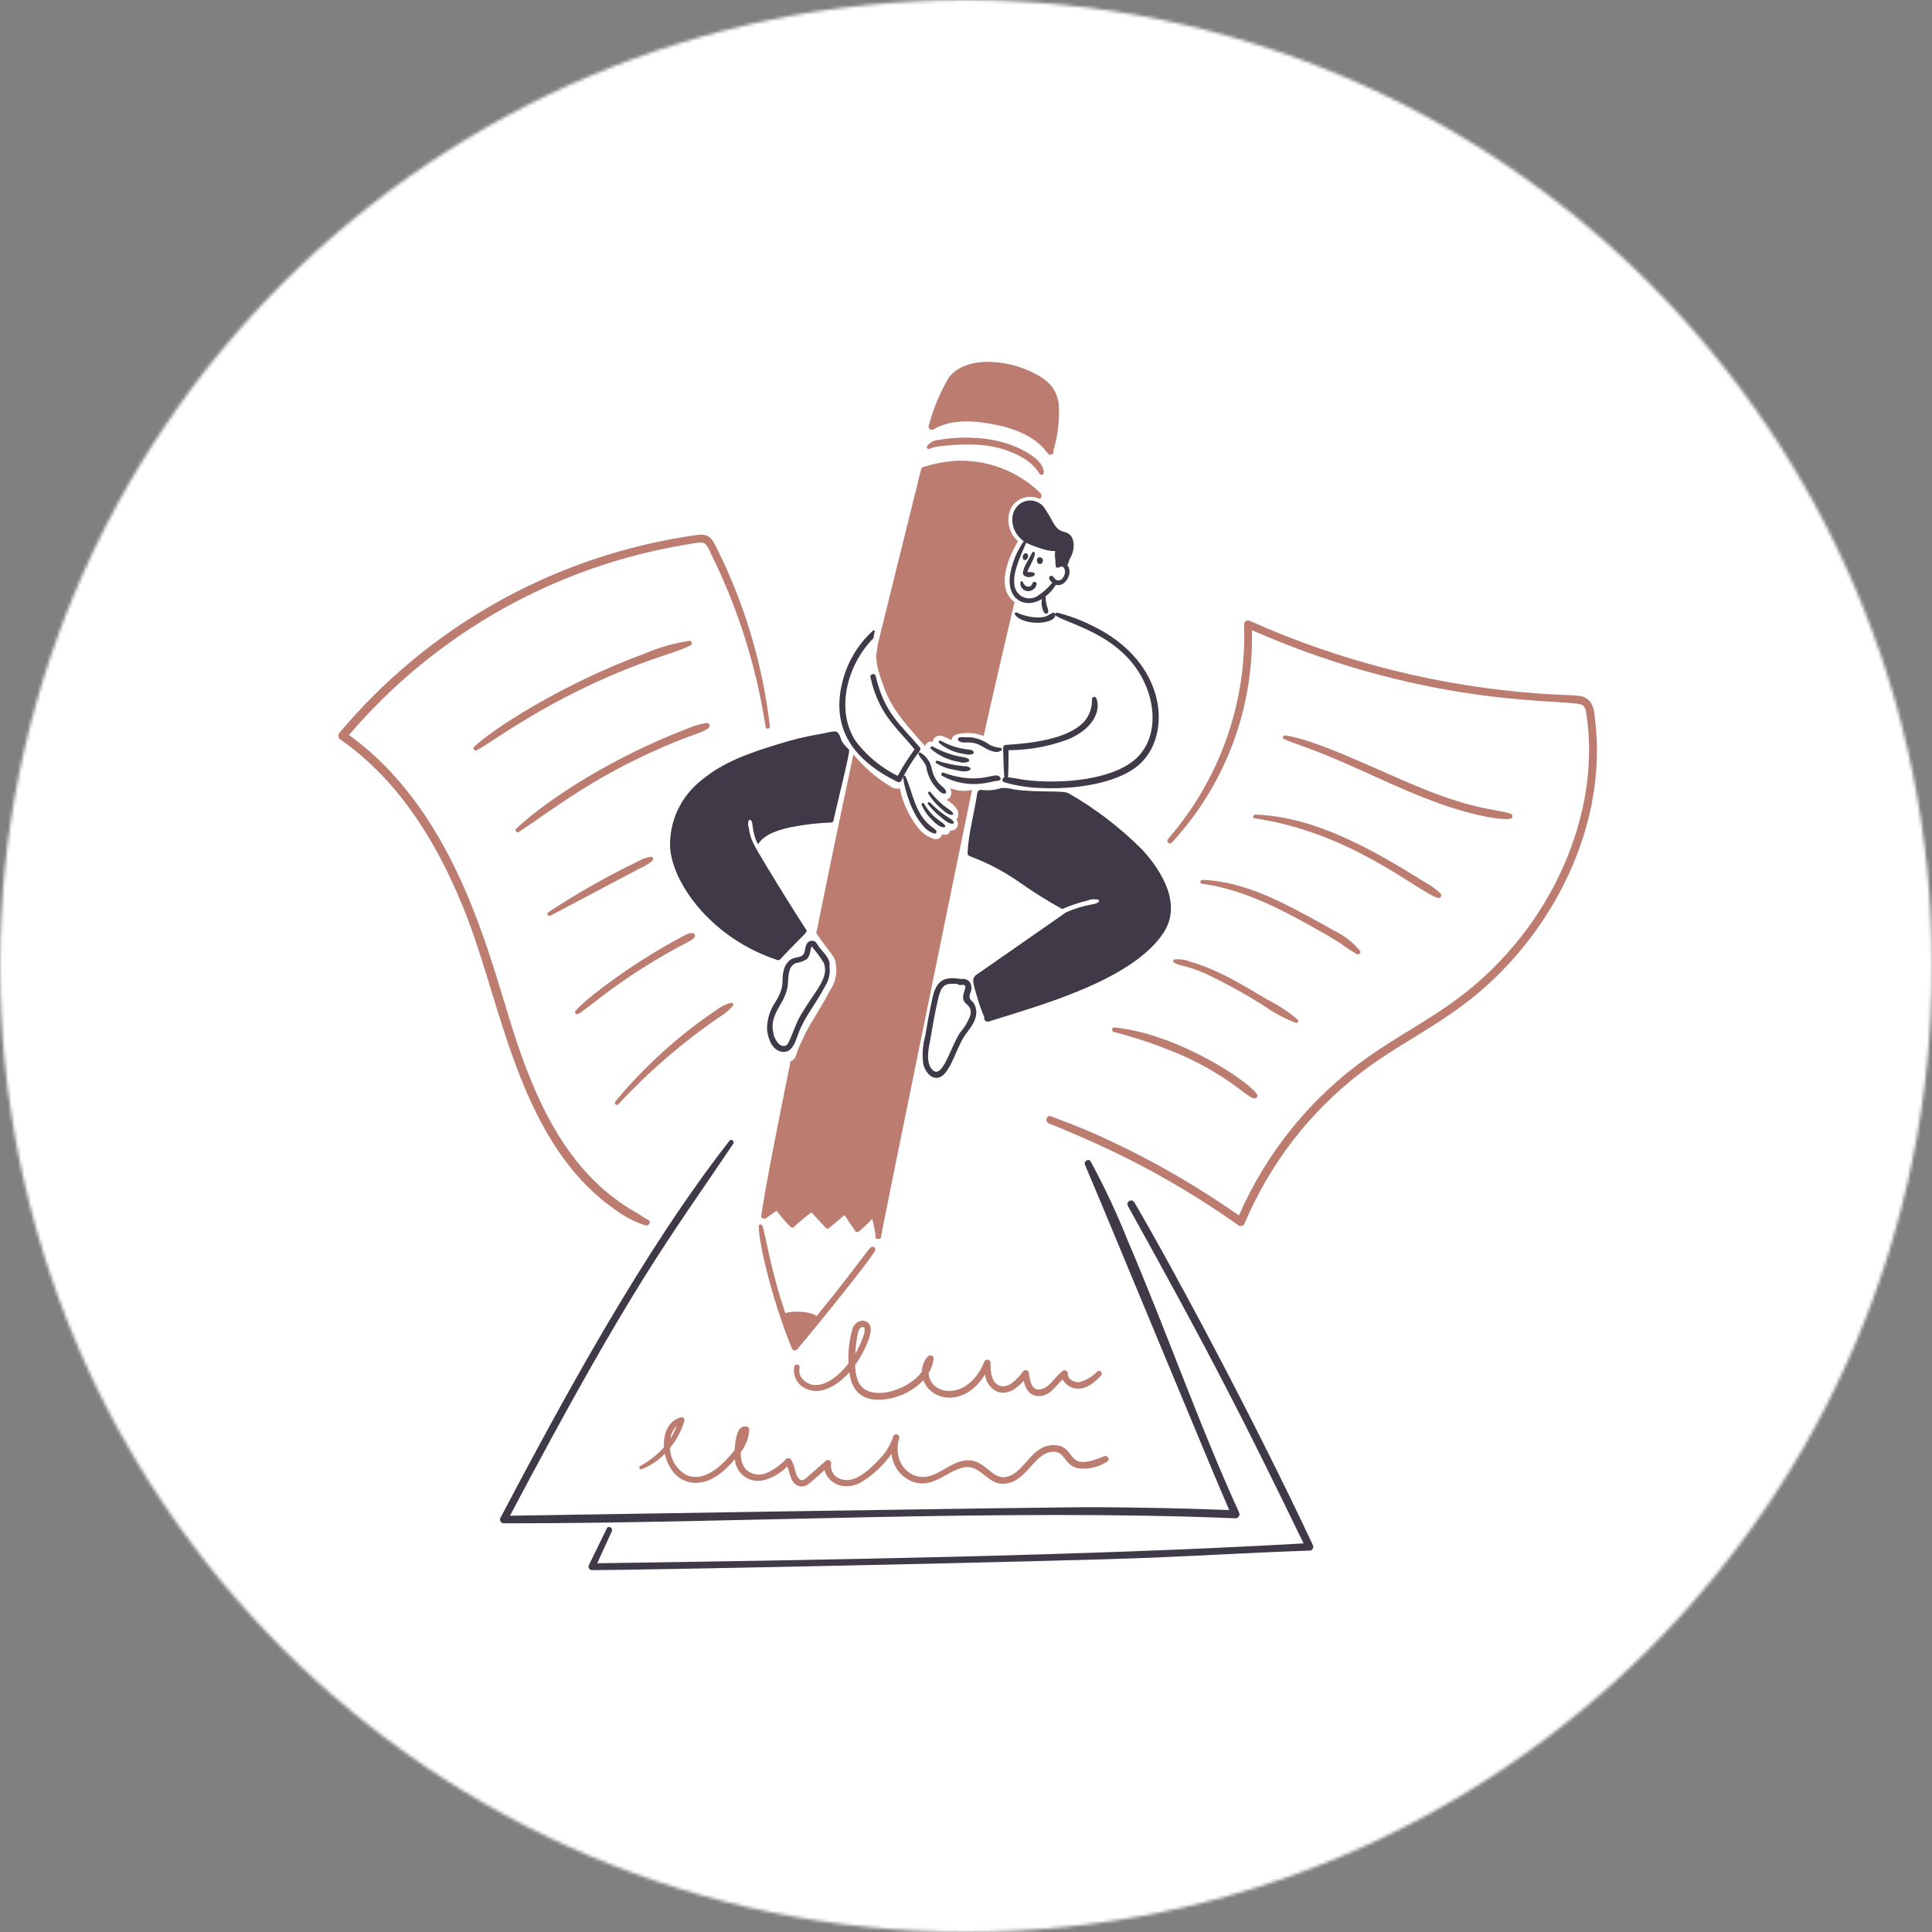
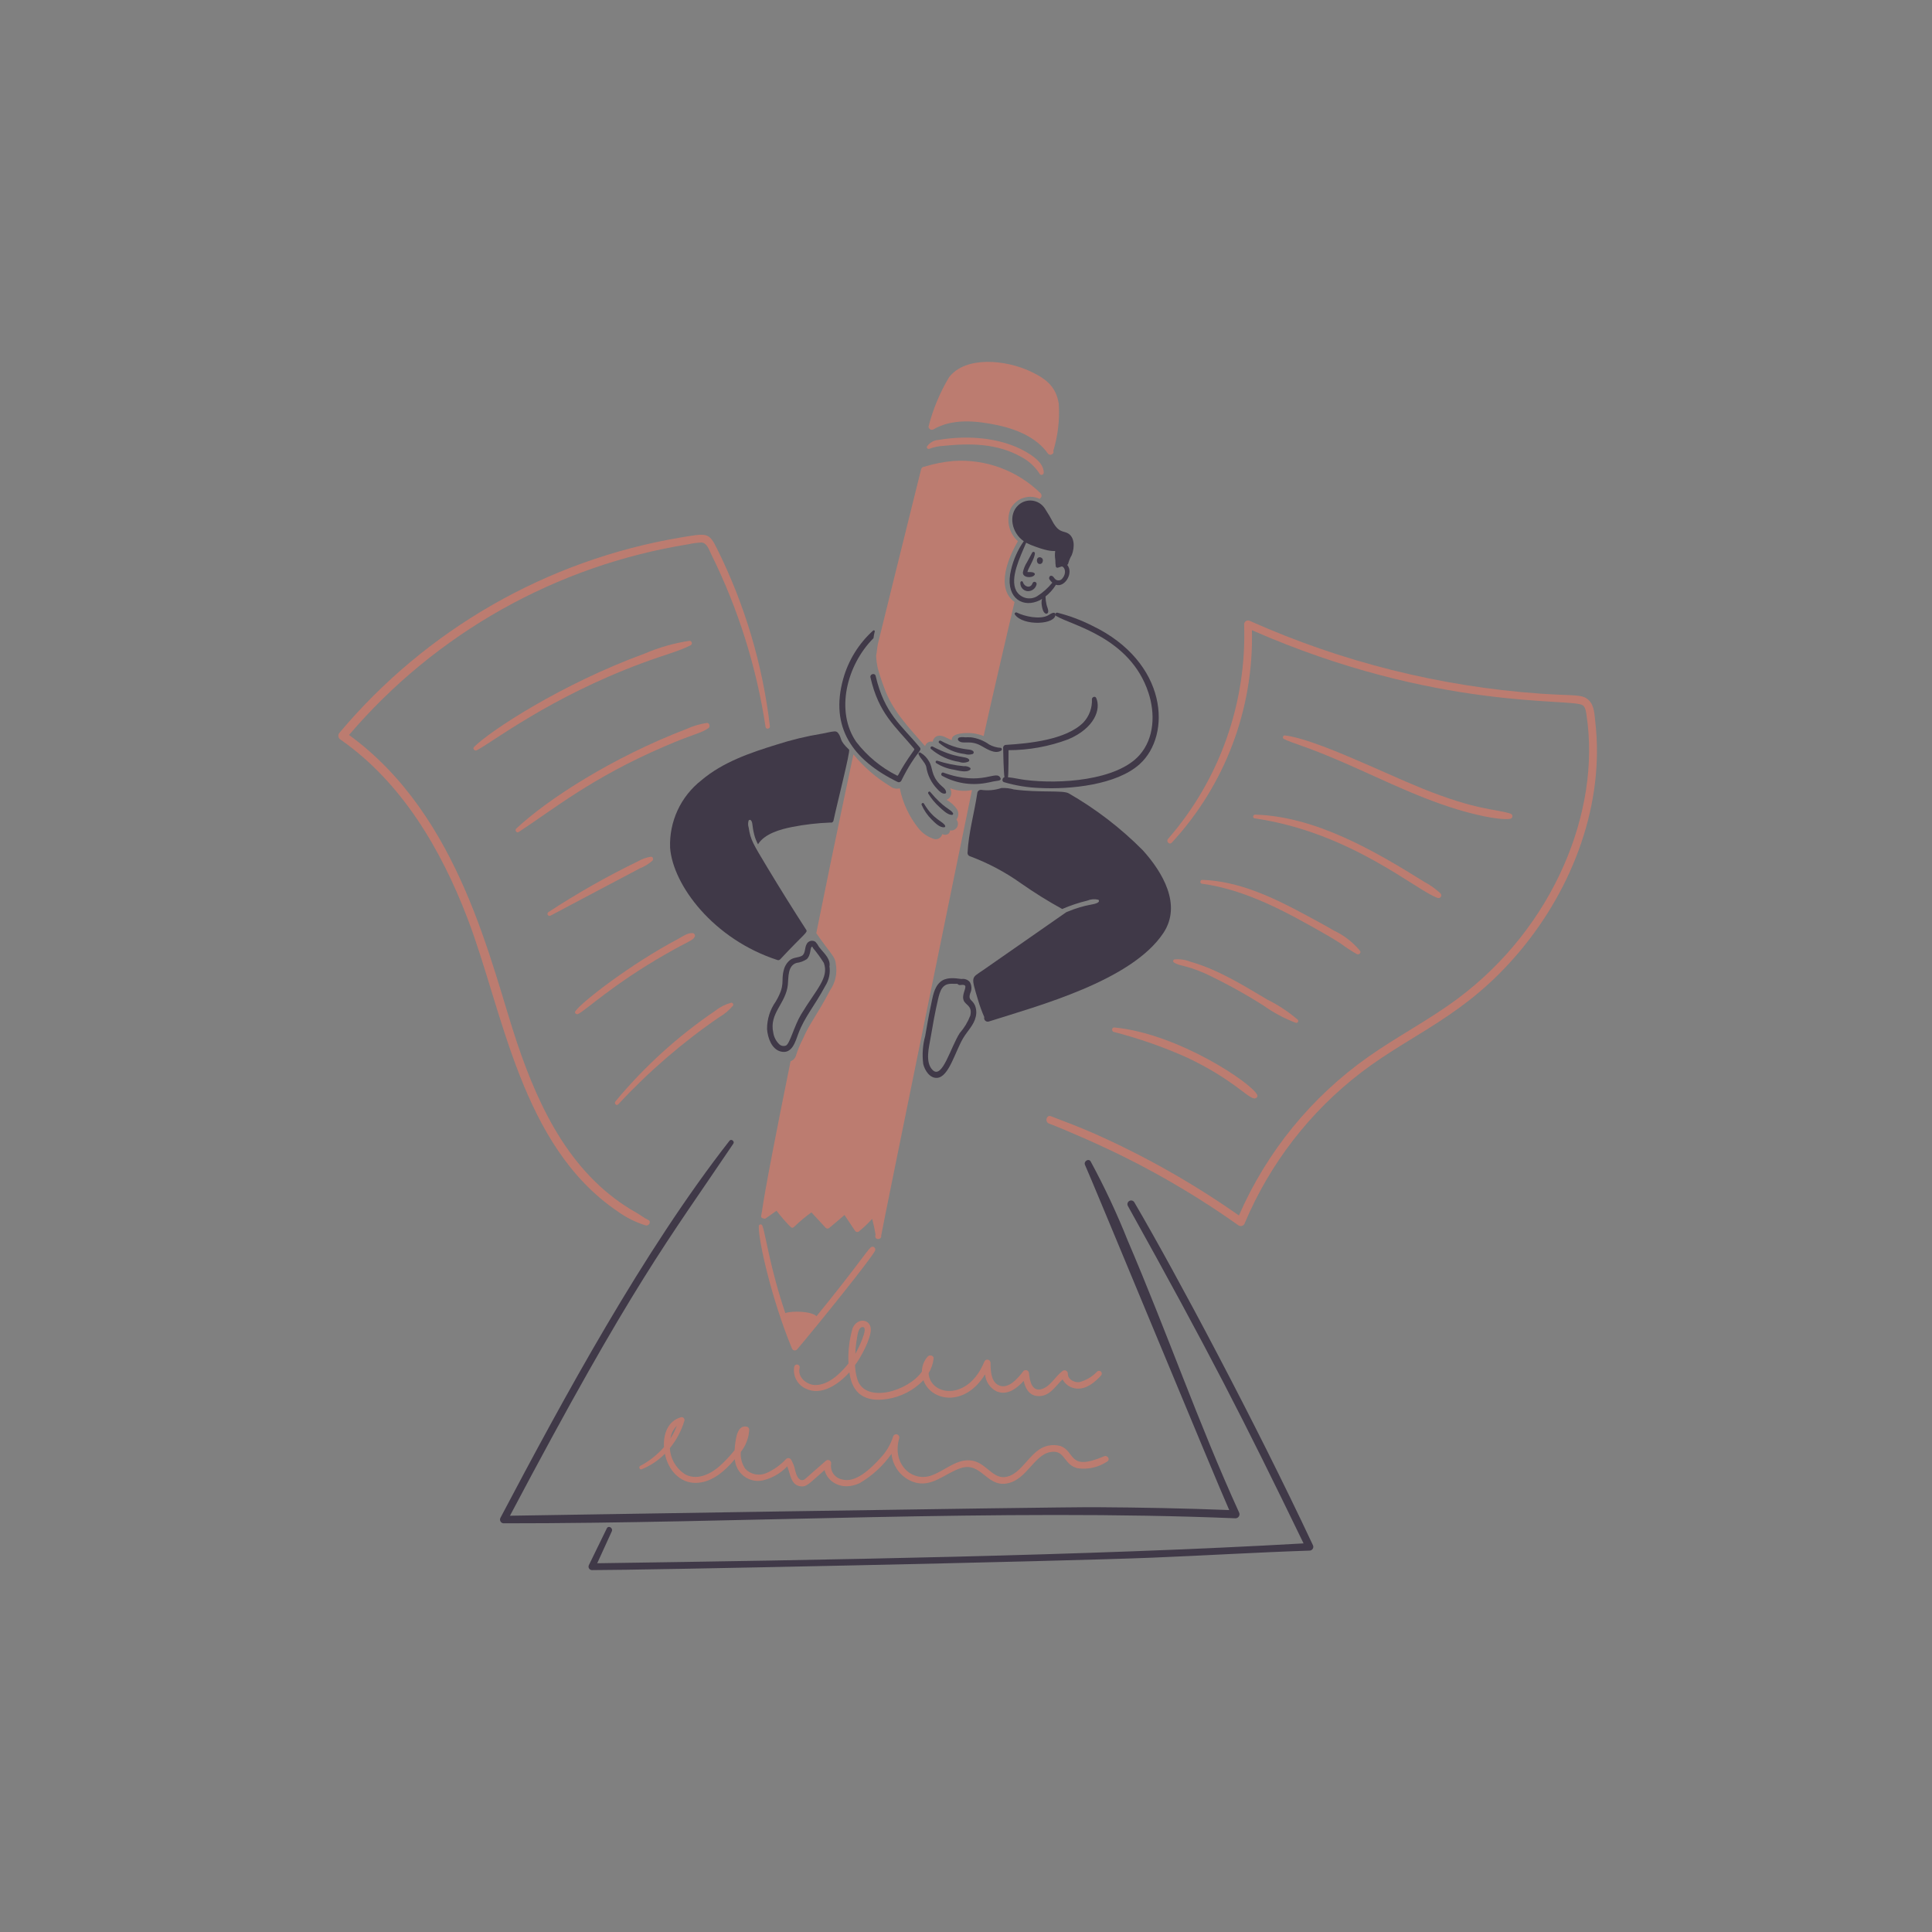
<svg xmlns="http://www.w3.org/2000/svg" width="595" height="595" viewBox="0 0 595 595" fill="none">
  <rect x="0" y="0" width="595" height="595" fill="#808080" stroke="none" />
  <mask id="mask0_288_337" style="mask-type:alpha" maskUnits="userSpaceOnUse" x="0" y="0" width="595" height="595">
    <circle cx="297.5" cy="297.5" r="297.5" fill="#D9D9D9" />
  </mask>
  <g mask="url(#mask0_288_337)">
-     <rect x="-49" y="-49" width="666" height="666" fill="white" />
-   </g>
+     </g>
  <path d="M268.137 384.175C266.805 385.426 263.29 390.862 251.458 405.357C249.896 403.79 243.965 403.655 241.852 404.383C237.08 390.273 235.756 379.903 234.779 377.467C234.74 377.34 234.657 377.231 234.545 377.16C234.433 377.089 234.299 377.061 234.168 377.08C234.037 377.099 233.917 377.165 233.83 377.265C233.743 377.366 233.695 377.494 233.694 377.627C233.504 381.788 237.535 399.85 243.863 415.214C243.91 415.372 243.998 415.515 244.116 415.629C244.235 415.743 244.38 415.825 244.54 415.866C244.699 415.907 244.866 415.906 245.025 415.864C245.184 415.821 245.329 415.738 245.446 415.623C251.685 408.271 268.356 387.59 269.494 385.173C269.577 384.992 269.595 384.789 269.545 384.597C269.495 384.405 269.381 384.236 269.222 384.119C269.062 384.002 268.867 383.943 268.67 383.953C268.472 383.963 268.284 384.042 268.137 384.175Z" fill="#BC7C70" />
  <path d="M326.065 124.325C325.237 119.088 322.22 116.699 317.497 114.448C309.831 110.789 297.413 109.525 292.273 116.192C289.445 120.918 287.32 126.031 285.965 131.372C285.97 131.547 286.021 131.718 286.111 131.868C286.202 132.019 286.329 132.143 286.481 132.229C286.634 132.316 286.806 132.362 286.981 132.362C287.156 132.363 287.328 132.318 287.481 132.233C293.319 128.818 300.659 129.575 307.007 130.896C312.84 132.11 319.129 134.605 322.693 139.64C323.35 140.568 324.839 139.755 324.388 138.849C325.822 134.15 326.39 129.228 326.065 124.325Z" fill="#BC7C70" />
  <path d="M286.264 138.214C287.569 137.706 288.946 137.408 290.344 137.33C298.794 136.463 306.936 136.512 314.416 140.661C316.81 141.907 318.83 143.768 320.269 146.054C320.365 146.147 320.487 146.211 320.619 146.236C320.75 146.262 320.887 146.249 321.011 146.199C321.135 146.148 321.242 146.063 321.319 145.952C321.396 145.842 321.439 145.712 321.444 145.578C321.434 142.588 318.147 140.406 315.818 139.074C308.037 134.635 297.788 134.017 289.094 135.473C288.389 135.51 287.701 135.706 287.083 136.047C286.464 136.389 285.931 136.867 285.524 137.445C285.201 137.964 285.813 138.418 286.264 138.214Z" fill="#BC7C70" />
  <path d="M312.551 189.239C315.046 192.92 325.374 192.421 325.027 189.127C325.02 189.021 324.975 188.921 324.9 188.845C324.825 188.77 324.725 188.725 324.619 188.718C323.803 188.718 323.22 189.331 322.518 189.648C320.041 190.761 315.66 189.896 313.161 188.65C312.799 188.47 312.294 188.861 312.551 189.239Z" fill="#403948" />
  <path d="M300.207 309.521C299.373 307.775 298.104 308.077 298.779 305.942C299.053 305.399 299.189 304.796 299.173 304.187C299.157 303.578 298.991 302.982 298.689 302.454C298.382 302.087 297.985 301.807 297.538 301.64C297.09 301.473 296.607 301.425 296.135 301.501C293.891 301.206 291.325 300.873 289.558 302.431C287.574 304.18 287.233 307.165 286.702 309.589C286.027 312.715 285.478 315.865 284.94 319.037C284.164 321.852 283.956 324.794 284.328 327.691C284.797 329.617 286.339 332.131 288.622 331.951C292.239 331.664 294.114 323.936 296.645 319.681C297.935 317.507 299.973 315.648 300.509 313.088C300.801 311.898 300.694 310.645 300.207 309.521ZM298.828 312.763C298.068 314.737 296.967 316.562 295.574 318.153C292.743 322.544 290.209 332.468 287.235 329.55C284.805 327.174 286.133 322.374 286.623 319.468C287.235 315.814 288.028 311.427 288.867 307.846C289.505 305.084 290.181 302.949 293.024 302.975C293.657 302.975 294.267 302.998 294.879 302.998C294.982 303.135 295.121 303.241 295.28 303.305C295.439 303.369 295.613 303.388 295.782 303.36C296.19 303.315 296.915 303.178 297.21 303.564C297.723 304.241 296.101 306.358 296.78 308.094C297.361 309.599 299.518 309.699 298.828 312.763Z" fill="#403948" />
  <path d="M255.484 297.442C255.705 295.397 254.081 293.845 252.833 292.368C252.629 292.096 252.424 291.824 252.198 291.575C251.914 291.036 251.566 290.534 251.16 290.08C250.939 289.918 250.686 289.807 250.418 289.756C250.149 289.705 249.873 289.714 249.609 289.784C249.344 289.853 249.099 289.981 248.89 290.157C248.681 290.334 248.514 290.555 248.402 290.804C247.769 291.869 248.108 293.749 246.91 294.385C245.803 294.972 244.489 294.808 243.408 295.585C242.379 296.39 241.658 297.526 241.368 298.802C240.427 302.279 242.021 303.139 238.92 308.432C237.146 310.923 236.205 313.912 236.231 316.972C236.435 319.555 237.608 323.119 240.433 323.837C243.936 324.729 244.954 320.78 245.88 318.287C247.749 313.268 250.835 309.837 254.13 303.696C255.305 301.858 255.771 299.654 255.44 297.497C255.485 297.497 255.484 297.465 255.484 297.442ZM246.737 312.371C244.532 316.023 243.312 321.34 242.059 322.001C241.715 322.135 241.34 322.17 240.976 322.102C240.613 322.034 240.276 321.866 240.003 321.616C239.014 320.665 238.363 319.415 238.149 318.058C236.814 311.976 242.051 309.111 242.637 303.242C242.867 300.976 242.545 297.416 245.289 296.557C246.418 296.42 247.5 296.024 248.453 295.401C249.724 294.229 249.491 292.051 249.921 291.663C250.219 291.395 250.125 291.567 250.397 291.98C251.611 293.425 252.721 294.954 253.72 296.557C255.383 301.142 251.402 304.655 246.737 312.373V312.371Z" fill="#403948" />
  <path d="M237.108 223.699C234.872 204.646 229.359 186.127 220.812 168.962C218.283 163.85 217.775 164.181 209.309 165.586C168.404 172.544 131.291 193.827 104.575 225.648C104.435 225.795 104.33 225.972 104.267 226.166C104.204 226.359 104.184 226.564 104.21 226.766C104.236 226.968 104.307 227.161 104.417 227.332C104.527 227.503 104.674 227.647 104.846 227.754C123.755 240.951 135.854 261.63 143.967 282.81C154.983 311.538 160.4 352.929 190.275 373.119C192.837 374.962 195.674 376.385 198.682 377.334C199.765 377.814 200.741 376.199 199.633 375.698C198.368 375.129 197.262 374.197 196.061 373.522C176.426 362.479 166.367 342.381 159.176 320.965C151.12 296.965 141.864 251.311 107.49 226.351C134.266 194.989 171.281 174.177 211.938 167.625C213.269 167.328 214.622 167.146 215.983 167.081C217.746 167.12 218.356 169.347 219.043 170.707C227.332 187.448 232.976 205.38 235.771 223.858C235.841 224.699 237.197 224.515 237.108 223.699Z" fill="#BC7C70" />
  <path d="M146.838 231.064C151.412 228.722 169.396 214.735 197.646 204.262C205.464 201.362 208.927 200.638 212.722 198.71C212.858 198.628 212.964 198.504 213.023 198.357C213.083 198.209 213.093 198.046 213.052 197.893C213.011 197.739 212.921 197.603 212.796 197.505C212.671 197.407 212.517 197.353 212.359 197.35C207.592 198.065 202.936 199.39 198.505 201.293C173.007 210.622 151.018 225.019 146.022 230.017C145.439 230.542 146.165 231.41 146.838 231.064Z" fill="#BC7C70" />
  <path d="M159.744 256.232C170.203 249.416 182.139 239.561 204.562 229.904C214.44 225.651 215.484 226.029 218.122 224.285C218.777 223.853 218.598 222.581 217.671 222.649C215.493 222.979 213.371 223.612 211.366 224.528C188.599 233.244 168.509 246.229 158.976 255.203C158.44 255.716 159.113 256.643 159.744 256.232Z" fill="#BC7C70" />
  <path d="M169.53 281.997C174.834 279.218 195.816 268.042 197.103 267.408C198.51 266.851 199.81 266.053 200.944 265.05C201.334 264.641 201.081 263.784 200.449 263.85C199.089 264.066 197.779 264.527 196.583 265.21C187.024 269.837 177.776 275.082 168.896 280.911C168.76 280.999 168.664 281.137 168.626 281.294C168.589 281.452 168.614 281.618 168.696 281.758C168.777 281.898 168.91 282.001 169.065 282.045C169.221 282.09 169.387 282.073 169.53 281.997Z" fill="#BC7C70" />
  <path d="M178.046 312.286C180.594 311 188.683 303.231 204.829 293.957C212.377 289.615 213.285 289.728 213.916 288.564C213.977 288.458 214.014 288.34 214.022 288.217C214.031 288.095 214.012 287.972 213.966 287.858C213.92 287.745 213.849 287.643 213.758 287.561C213.667 287.479 213.558 287.42 213.44 287.386C211.839 287.141 210.072 288.519 208.693 289.245C194.68 296.632 179.362 308.368 177.187 311.425C176.794 311.984 177.553 312.538 178.046 312.286Z" fill="#BC7C70" />
  <path d="M190.415 340.087C199.76 330.025 210.185 321.029 221.5 313.261C223.112 312.331 224.549 311.128 225.749 309.704C225.799 309.612 225.825 309.509 225.824 309.404C225.822 309.299 225.794 309.196 225.742 309.106C225.69 309.015 225.615 308.939 225.526 308.885C225.436 308.831 225.334 308.801 225.229 308.798C223.448 309.274 221.782 310.109 220.333 311.252C208.803 319.066 198.433 328.476 189.533 339.203C189.017 339.819 189.848 340.698 190.415 340.087Z" fill="#BC7C70" />
  <path d="M491.303 222.292C491.048 220.096 491.025 217.27 489.291 215.632C487.206 213.665 485.071 214.378 474.261 213.615C443.414 211.428 413.186 203.853 384.941 191.231C384.76 191.131 384.557 191.079 384.351 191.081C384.144 191.082 383.941 191.137 383.762 191.24C383.583 191.342 383.433 191.489 383.327 191.667C383.221 191.845 383.162 192.047 383.156 192.253C383.994 216.473 375.616 240.106 359.719 258.364C359.043 259.137 360.147 260.291 360.871 259.52C377.292 241.764 386.148 218.284 385.555 194.08C442.535 219.102 484.346 214.894 487.441 217.213C488.347 217.89 488.461 219.297 488.616 220.339C493.045 249.634 478.62 285.397 448.997 307.497C440.16 314.09 430.327 319.166 421.333 325.51C403.871 337.834 390.113 354.721 381.553 374.334C367.638 364.557 352.813 356.15 337.285 349.232C332.809 347.238 328.26 345.53 323.678 343.772C322.274 343.232 321.669 345.485 323.066 346.021C327.578 347.722 338.57 352.461 346.73 356.555C358.827 362.601 370.441 369.575 381.467 377.414C381.638 377.512 381.83 377.571 382.027 377.584C382.224 377.598 382.421 377.566 382.604 377.492C382.787 377.418 382.951 377.303 383.083 377.155C383.215 377.008 383.312 376.833 383.366 376.643C391.084 358.345 403.422 342.377 419.166 330.311C435.248 318.027 451.241 313.027 468.098 292.904C484.536 273.282 494.21 247.397 491.303 222.292Z" fill="#BC7C70" />
  <path d="M342.972 317.793C350.787 319.803 358.415 322.478 365.775 325.791C379.368 332.266 383.896 337.816 386.161 338.276C386.726 338.39 387.473 337.889 387.201 337.233C385.757 333.728 362.821 318.278 343.196 316.433C342.36 316.356 342.248 317.57 342.972 317.793Z" fill="#BC7C70" />
  <path d="M361.528 296.405C363.374 297.632 364.706 297.019 371.067 299.757C377.31 302.699 383.363 306.028 389.192 309.727C392.253 311.904 395.58 313.678 399.092 315.005C399.215 315.035 399.345 315.025 399.461 314.975C399.577 314.926 399.675 314.84 399.738 314.73C399.802 314.62 399.828 314.493 399.814 314.367C399.799 314.241 399.744 314.123 399.657 314.031C396.806 311.589 393.663 309.512 390.3 307.847C382.73 303.358 375.051 298.553 366.524 296.156C364.981 295.545 363.315 295.312 361.665 295.475C361.57 295.503 361.485 295.557 361.42 295.632C361.355 295.706 361.313 295.798 361.298 295.896C361.284 295.994 361.298 296.094 361.339 296.184C361.379 296.275 361.445 296.351 361.528 296.405Z" fill="#BC7C70" />
  <path d="M370.115 272.146C383.817 274.013 396.227 280.902 408.059 287.643C409.691 288.571 411.29 289.524 412.873 290.565C414.471 291.755 416.139 292.847 417.867 293.837C418.457 294.129 419.295 293.493 418.863 292.839C416.666 290.183 413.91 288.047 410.792 286.585C407.732 284.79 404.581 283.109 401.437 281.42C391.702 276.18 381.288 271.342 370.292 270.976C369.605 270.941 369.437 272.05 370.115 272.146Z" fill="#BC7C70" />
  <path d="M386.343 252.016C416.186 256.352 436.439 274.511 442.822 276.556C443 276.602 443.187 276.588 443.356 276.517C443.525 276.446 443.666 276.322 443.758 276.163C443.85 276.005 443.888 275.82 443.867 275.638C443.845 275.456 443.765 275.286 443.638 275.153C442.174 273.777 440.534 272.601 438.761 271.659C423.053 261.855 405.054 251.431 386.537 250.883C385.868 250.871 385.688 251.92 386.343 252.016Z" fill="#BC7C70" />
  <path d="M395.382 227.577C398.373 229.009 400.446 229.313 408.83 232.743C421.886 238.078 434.979 245.113 449.036 249.35C452.821 250.489 461.093 252.665 465.016 252.183C465.203 252.172 465.382 252.096 465.52 251.968C465.659 251.84 465.749 251.669 465.775 251.482C465.802 251.295 465.763 251.105 465.666 250.944C465.569 250.782 465.419 250.659 465.242 250.596C460.646 249.086 454.979 249.7 437.827 242.757C425.897 237.927 404.915 227.516 395.676 226.489C395.549 226.492 395.427 226.535 395.327 226.613C395.227 226.692 395.155 226.8 395.122 226.923C395.089 227.045 395.096 227.175 395.143 227.293C395.19 227.412 395.274 227.511 395.382 227.577Z" fill="#BC7C70" />
  <path d="M380.51 467.595C380.725 467.59 380.936 467.53 381.12 467.421C381.305 467.311 381.459 467.155 381.565 466.968C381.672 466.781 381.729 466.569 381.73 466.354C381.731 466.138 381.676 465.926 381.571 465.738C369.056 438.249 359.643 410.887 347.265 381.954C343.964 373.682 340.183 365.61 335.941 357.78C335.369 356.582 333.59 357.621 334.178 358.821C335.522 361.58 374.943 457.061 378.566 465.057C364.96 464.515 351.355 464.261 337.748 464.174C322.923 464.079 158.161 466.801 157.053 466.801C195.015 394.979 205.605 382.284 225.85 352.206C226.323 351.502 225.203 350.625 224.675 351.3C198.102 385.312 173.559 430.603 154.138 467.415C154.039 467.59 153.987 467.787 153.988 467.989C153.989 468.19 154.042 468.387 154.143 468.561C154.243 468.735 154.387 468.88 154.561 468.981C154.734 469.082 154.931 469.135 155.131 469.137C226.833 469.192 308.296 464.576 380.51 467.595Z" fill="#403948" />
  <path d="M404.308 475.798C386.703 438.242 362.195 392.235 349.32 370.241C349.162 369.991 348.913 369.811 348.626 369.741C348.338 369.671 348.035 369.716 347.78 369.866C347.524 370.016 347.337 370.259 347.258 370.545C347.178 370.831 347.213 371.136 347.354 371.397C372.55 416.736 382.778 436.784 401.461 475.322C334.818 479.131 254.283 480.418 183.925 481.438C185.416 478.177 186.916 474.894 188.413 471.606C188.882 470.583 187.393 469.655 186.875 470.7C185.027 474.453 183.196 478.206 181.383 481.96C181.295 482.12 181.249 482.301 181.25 482.485C181.251 482.668 181.3 482.848 181.39 483.008C181.481 483.167 181.611 483.301 181.768 483.395C181.925 483.489 182.104 483.542 182.287 483.547C196.73 483.579 326.121 480.888 354.847 479.716C371.007 479.064 387.138 478.08 403.303 477.543C403.506 477.541 403.705 477.487 403.881 477.384C404.057 477.282 404.202 477.135 404.304 476.959C404.406 476.783 404.46 476.583 404.46 476.379C404.461 476.176 404.409 475.975 404.308 475.798Z" fill="#403948" />
  <path d="M248.204 427.676C252.813 429.94 258.166 426.488 261.585 422.625C262.413 429.383 266.609 431.878 273.111 430.87C277.406 430.239 281.372 428.2 284.39 425.071C286.675 431.525 297.076 433.537 303.374 423.259C303.464 424.37 303.841 425.438 304.467 426.36C305.094 427.281 305.948 428.023 306.946 428.514C310.153 429.856 313.093 427.676 315.263 425.275C315.759 427.563 316.911 429.723 319.512 429.942C323.15 430.249 324.937 426.997 327.242 424.799C327.657 425.597 328.269 426.275 329.018 426.771C329.768 427.266 330.631 427.562 331.526 427.631C334.553 427.929 337.187 425.717 339.074 423.621C339.233 423.461 339.322 423.246 339.322 423.02C339.322 422.795 339.233 422.579 339.074 422.42C338.915 422.261 338.7 422.172 338.475 422.172C338.251 422.172 338.035 422.261 337.876 422.42C336.388 423.987 334.495 425.109 332.407 425.66C330.802 425.825 328.807 424.799 328.858 423.001C328.856 422.827 328.808 422.656 328.721 422.506C328.633 422.356 328.507 422.231 328.357 422.144C328.206 422.057 328.036 422.011 327.862 422.011C327.689 422.01 327.518 422.054 327.366 422.14C325.051 423.735 323.637 426.897 320.879 427.782C317.782 428.776 317.093 425.152 316.903 422.911C316.895 422.696 316.818 422.49 316.684 422.322C316.55 422.154 316.366 422.034 316.159 421.978C315.952 421.922 315.733 421.934 315.533 422.013C315.333 422.091 315.164 422.231 315.049 422.412C313.476 424.486 310.418 428.118 307.432 426.557C305.128 425.355 305.071 421.936 305.059 419.692C305.052 419.457 304.962 419.231 304.805 419.056C304.648 418.88 304.434 418.766 304.202 418.733C303.969 418.701 303.732 418.752 303.533 418.878C303.334 419.003 303.186 419.196 303.115 419.42C298.037 431.713 286.43 429.825 285.979 422.911C286.806 421.541 287.337 420.013 287.537 418.424C287.65 417.518 286.362 417.111 285.797 417.698C284.595 418.972 283.923 420.658 283.921 422.412C279.761 428.435 266.748 432.269 264.145 425.085C263.649 423.58 263.372 422.011 263.321 420.426C265.134 418.036 268.268 412.21 268.18 409.347C268.084 406.185 264.02 405.666 262.576 409.052C261.554 412.574 261.125 416.242 261.309 419.905C258.802 423.069 254.955 426.719 250.905 426.543C248.329 426.431 245.515 424.048 246.272 421.265C246.32 421.05 246.283 420.825 246.169 420.636C246.056 420.448 245.874 420.31 245.662 420.252C245.45 420.194 245.224 420.219 245.031 420.323C244.837 420.427 244.691 420.602 244.622 420.811C244.348 422.193 244.554 423.628 245.206 424.877C245.857 426.125 246.915 427.113 248.204 427.676ZM263.935 412.044C264.092 411.136 264.385 408.475 265.834 408.713C267.484 408.983 264.334 415.326 263.416 416.938C263.472 415.296 263.645 413.661 263.933 412.044H263.935Z" fill="#BC7C70" />
  <path d="M340.024 448.493C328.91 453.24 331.252 447.025 326.621 445.344C325.367 444.989 324.044 444.95 322.771 445.23C321.498 445.511 320.313 446.102 319.322 446.951C316.111 449.438 313.61 454.454 309.445 454.904C305.773 455.301 303.614 450.675 299.614 449.873C294.732 448.898 290.96 453.078 286.642 454.475C280.628 456.417 274.644 450.741 276.945 442.896C276.999 442.651 276.958 442.396 276.829 442.181C276.7 441.966 276.494 441.809 276.254 441.743C276.013 441.676 275.756 441.704 275.535 441.822C275.315 441.939 275.148 442.137 275.069 442.374C274.307 444.812 273.001 447.044 271.25 448.9C268.308 452.188 263.479 456.914 259.248 455.606C258.198 455.382 257.272 454.766 256.66 453.882C256.047 452.998 255.793 451.914 255.95 450.849C256.001 450.642 255.983 450.424 255.9 450.228C255.817 450.031 255.673 449.867 255.489 449.76C255.305 449.653 255.092 449.609 254.881 449.633C254.669 449.658 254.472 449.751 254.318 449.898C247.79 455.563 247.894 455.736 247.221 455.829C245.793 456.033 245.17 453.97 244.915 452.966C244.697 451.749 244.261 450.582 243.628 449.522C243.551 449.398 243.447 449.292 243.324 449.213C243.202 449.133 243.063 449.082 242.918 449.063C242.773 449.043 242.626 449.056 242.487 449.1C242.348 449.144 242.22 449.218 242.112 449.317C240.386 451.184 238.294 452.673 235.966 453.689C234.889 454.147 233.698 454.267 232.552 454.032C231.406 453.797 230.358 453.219 229.546 452.375C228.488 450.854 227.992 449.011 228.145 447.164C229.702 445.202 230.611 442.802 230.746 440.299C230.745 440.089 230.676 439.885 230.549 439.717C230.423 439.55 230.245 439.428 230.044 439.37C227.039 438.708 226.621 443.066 226.36 445.08C226.294 445.579 226.247 446.103 226.225 446.62C225.095 448.047 223.868 449.395 222.553 450.653C219.711 453.491 215.209 456.174 211.162 454.141C209.75 453.281 208.57 452.089 207.723 450.668C206.877 449.246 206.389 447.639 206.302 445.986C208.331 443.49 209.852 440.619 210.778 437.536C210.817 437.389 210.817 437.233 210.777 437.086C210.738 436.939 210.66 436.804 210.553 436.697C210.445 436.589 210.311 436.511 210.164 436.471C210.017 436.432 209.862 436.431 209.715 436.471C205.623 437.644 204.246 441.704 204.495 445.673C202.419 448.038 199.931 450.004 197.151 451.473C196.608 451.765 196.994 452.72 197.581 452.495C200.285 451.425 202.734 449.796 204.768 447.714C205.8 452.892 209.509 456.802 214.395 456.685C219.238 456.571 223.179 453.107 226.306 449.391C226.373 450.41 226.657 451.402 227.138 452.302C227.619 453.201 228.287 453.988 229.096 454.607C229.905 455.227 230.837 455.666 231.83 455.895C232.822 456.124 233.852 456.138 234.85 455.935C237.759 455.264 240.406 453.751 242.465 451.585C243.416 454.039 243.573 457.589 246.806 457.769C248.459 457.861 249.032 457.051 253.946 452.741C254.742 456.287 259.24 459.37 264.771 456.751C268.642 454.483 271.982 451.408 274.563 447.732C274.747 449.686 275.489 451.545 276.699 453.088C277.909 454.63 279.536 455.791 281.386 456.432C286.968 458.295 290.995 453.72 295.897 452.137C302.111 450.121 303.757 457.777 309.865 456.896C316.597 455.925 318.682 446.837 324.736 447.109C328 447.256 327.868 451.221 331.901 452.184C335.044 452.624 338.239 451.908 340.895 450.168C342.064 449.538 341.114 448.031 340.024 448.493ZM208.444 439.113C207.917 440.492 207.251 441.813 206.455 443.055C206.656 441.554 207.357 440.165 208.444 439.113Z" fill="#BC7C70" />
  <path d="M336.418 192.724C332.991 190.984 329.383 189.632 325.659 188.691C325.071 188.605 324.663 189.349 325.23 189.689C330.126 192.632 348.048 196.247 353.684 213.319C355.785 219.685 355.559 227.319 350.926 232.554C343.955 240.436 326.242 241.552 315.669 240.19C313.929 239.965 312.189 239.532 310.426 239.372C310.616 238.059 310.605 232.139 310.605 231.035C316.889 231.03 323.121 229.894 329.004 227.681C337.079 224.256 339.131 218.437 337.593 214.949C337.293 214.272 336.303 214.654 336.281 215.311C336.346 216.623 336.147 217.934 335.697 219.168C335.246 220.402 334.554 221.532 333.66 222.493C328.356 227.834 316.932 228.971 309.771 229.403C309.551 229.409 309.342 229.499 309.187 229.655C309.031 229.811 308.941 230.021 308.935 230.241C308.953 231.607 309.1 237.99 309.343 239.35C308.71 239.53 308.441 240.577 309.139 240.867C312.775 241.949 316.535 242.558 320.326 242.679C329.71 243.151 343.835 241.734 350.926 235.384C360.987 226.38 359.57 203.861 336.418 192.724Z" fill="#403948" />
  <path d="M308.211 230.312C306.977 230.245 305.773 229.905 304.686 229.316C303.003 228.105 301.045 227.332 298.99 227.067C298.378 227.042 297.766 227.067 297.154 227.067C296.576 226.972 295.984 226.995 295.414 227.134C295.322 227.162 295.238 227.213 295.171 227.282C295.104 227.351 295.055 227.437 295.031 227.53C295.006 227.624 295.005 227.722 295.029 227.815C295.053 227.909 295.101 227.995 295.167 228.065C296.52 229.441 298.582 227.727 302.103 229.65C303.79 230.57 306.375 232.392 308.319 231.167C308.396 231.119 308.457 231.05 308.496 230.968C308.535 230.886 308.549 230.795 308.538 230.705C308.527 230.615 308.49 230.53 308.432 230.461C308.374 230.391 308.297 230.34 308.211 230.312Z" fill="#403948" />
  <path d="M289.203 228.788C291.439 230.68 294.182 231.87 297.09 232.209C297.914 232.476 298.802 232.468 299.621 232.187C299.7 232.137 299.764 232.069 299.809 231.988C299.854 231.906 299.877 231.815 299.877 231.722C299.877 231.63 299.854 231.538 299.809 231.457C299.764 231.376 299.7 231.308 299.621 231.258C298.805 230.645 298.142 231.054 294.74 230.193C292.997 229.714 291.319 229.022 289.746 228.131C289.317 227.911 288.858 228.461 289.203 228.788Z" fill="#403948" />
  <path d="M286.718 230.652C289.181 232.769 292.188 234.15 295.396 234.638C295.861 234.814 296.357 234.894 296.854 234.875C297.35 234.855 297.838 234.737 298.289 234.526C298.347 234.491 298.396 234.443 298.433 234.386C298.471 234.329 298.494 234.265 298.503 234.197C298.512 234.13 298.506 234.061 298.484 233.997C298.463 233.932 298.428 233.873 298.38 233.824C297.297 232.72 294.651 233.787 287.26 229.939C287.165 229.877 287.051 229.853 286.939 229.872C286.827 229.892 286.727 229.953 286.658 230.043C286.59 230.133 286.558 230.246 286.569 230.359C286.58 230.472 286.633 230.577 286.718 230.652Z" fill="#403948" />
  <path d="M288.32 235.007C289.988 236.065 291.858 236.762 293.811 237.052C295.19 237.32 297.628 238.046 298.783 237.052C298.86 236.973 298.903 236.867 298.903 236.757C298.903 236.647 298.86 236.542 298.783 236.463C298.216 236.066 297.526 235.889 296.839 235.964C294.042 235.708 291.283 235.138 288.613 234.264C288.522 234.25 288.428 234.267 288.347 234.313C288.266 234.359 288.204 234.431 288.169 234.517C288.135 234.604 288.131 234.7 288.159 234.789C288.186 234.878 288.243 234.955 288.32 235.007Z" fill="#403948" />
  <path d="M290.13 238.924C294.22 241.181 298.958 241.965 303.555 241.145C304.344 241.029 305.115 240.836 305.883 240.669C307.011 240.425 308.435 240.55 308.143 239.673C306.894 236.81 302.745 242.36 290.558 237.951C289.971 237.701 289.609 238.63 290.13 238.924Z" fill="#403948" />
  <path d="M282.944 232.398C283.574 233.736 284.78 234.648 285.249 236.089C285.625 238.664 286.795 241.057 288.595 242.932C289.245 243.615 290.059 244.568 291.079 244.404C291.163 244.38 291.236 244.33 291.289 244.26C291.342 244.191 291.371 244.107 291.373 244.02C291.351 242.954 290.129 242.278 289.454 241.566C286.62 238.607 287.381 236.531 286.108 234.474C285.493 233.372 284.596 232.454 283.509 231.815C283.43 231.754 283.331 231.724 283.231 231.731C283.131 231.738 283.037 231.782 282.967 231.854C282.897 231.926 282.856 232.021 282.852 232.122C282.848 232.222 282.88 232.32 282.944 232.398Z" fill="#403948" />
  <path d="M283.844 247.896C284.576 249.573 285.619 251.095 286.919 252.381C287.843 253.289 289.422 255 290.874 254.761C290.954 254.738 291.023 254.685 291.065 254.613C291.106 254.541 291.119 254.455 291.099 254.374C290.566 252.933 287.6 252.659 284.544 247.487C284.277 247.033 283.64 247.442 283.844 247.896Z" fill="#403948" />
-   <path d="M285.837 247.735C286.924 249.114 288.16 250.367 289.522 251.473C290.556 252.291 291.984 253.723 293.363 253.694C293.431 253.694 293.499 253.675 293.558 253.64C293.617 253.606 293.666 253.556 293.7 253.497C293.734 253.437 293.752 253.37 293.753 253.301C293.753 253.233 293.735 253.165 293.702 253.105C293.364 252.603 292.896 252.204 292.347 251.95C290.182 250.591 288.187 248.978 286.403 247.146C286.019 246.76 285.505 247.322 285.837 247.735Z" fill="#403948" />
-   <path d="M278.106 239.469C278.818 244.13 281.015 250.757 284.322 254.332C285.206 255.505 286.454 256.35 287.87 256.733C288.435 256.805 288.549 256.077 288.278 255.737C287.746 255.212 287.163 254.741 286.538 254.332C281.642 250.242 281.175 244.211 278.877 239.13C278.661 238.659 278.041 239.04 278.106 239.469Z" fill="#403948" />
  <path d="M285.88 244.404C286.795 245.911 287.922 247.277 289.226 248.461C290.232 249.377 291.755 250.952 293.181 250.974C293.244 250.973 293.306 250.955 293.36 250.923C293.414 250.891 293.459 250.845 293.491 250.791C293.522 250.736 293.54 250.675 293.541 250.611C293.542 250.548 293.527 250.486 293.498 250.43C292.72 249.107 290.803 249.071 286.513 243.929C286.219 243.52 285.631 243.997 285.88 244.404Z" fill="#403948" />
  <path d="M292.636 242.752C293.479 244.611 292.602 246.008 291.484 246.309C292.786 247.018 293.901 248.027 294.738 249.254C295.021 249.738 295.155 250.295 295.123 250.856C295.09 251.416 294.893 251.955 294.556 252.403C294.822 252.73 294.982 253.131 295.014 253.551C295.046 253.972 294.948 254.392 294.734 254.756C294.519 255.119 294.199 255.408 293.816 255.583C293.433 255.758 293.006 255.81 292.592 255.734C292.592 256.603 291.651 257.515 290.172 256.89C290.052 257.399 289.741 257.843 289.303 258.129C288.866 258.416 288.336 258.523 287.822 258.429C285.824 257.838 284.061 256.634 282.781 254.986C279.951 251.424 278.007 247.238 277.108 242.775C276.614 242.913 276.094 242.932 275.591 242.83C275.088 242.728 274.616 242.507 274.215 242.186C269.887 239.574 266.035 236.241 262.826 232.329C262.71 232.912 257.465 257.278 251.39 287.385C255.727 293.71 257.236 294.542 257.402 296.855C257.657 298.252 257.635 299.685 257.336 301.073C257.037 302.461 256.468 303.776 255.661 304.943C251.645 312.595 249.207 315.372 247.32 319.829C246.409 321.569 245.658 323.389 245.076 325.266C244.946 325.633 244.733 325.964 244.455 326.236C244.176 326.507 243.84 326.71 243.47 326.831C234.011 373.592 235.161 370.976 234.407 374.432C234.386 374.537 234.392 374.645 234.422 374.748C234.453 374.85 234.508 374.944 234.583 375.02C234.657 375.097 234.749 375.154 234.851 375.187C234.952 375.22 235.06 375.227 235.166 375.209C235.25 375.29 235.361 375.337 235.477 375.341C235.594 375.345 235.708 375.306 235.798 375.232C236.902 374.434 238.042 373.669 239.144 372.876C240.495 374.646 241.96 376.326 243.528 377.907C243.591 377.971 243.667 378.022 243.751 378.057C243.834 378.092 243.924 378.11 244.014 378.11C244.104 378.11 244.194 378.092 244.278 378.057C244.361 378.022 244.437 377.971 244.501 377.907C246.179 376.256 247.985 374.741 249.9 373.375C251.371 374.982 252.84 376.569 254.309 378.156C254.456 378.294 254.65 378.37 254.852 378.37C255.053 378.37 255.247 378.294 255.394 378.156C256.975 376.868 258.536 375.498 260.086 374.191C261.171 375.798 262.253 377.432 263.318 379.039C263.382 379.144 263.468 379.233 263.571 379.3C263.675 379.367 263.791 379.409 263.913 379.424C264.035 379.439 264.158 379.427 264.275 379.387C264.391 379.348 264.497 379.283 264.584 379.197C266.018 378.023 267.363 376.743 268.607 375.369C269.036 376.976 269.374 378.585 269.646 380.217C269.623 380.33 269.603 380.422 269.578 380.534C269.285 381.954 271.606 381.956 271.386 380.489C271.386 379.876 297.294 252.99 299.344 243.305C297.103 243.786 294.77 243.593 292.636 242.752Z" fill="#BC7C70" />
  <path d="M320.441 151.882C316.928 148.443 312.735 145.783 308.131 144.073C303.527 142.363 298.616 141.643 293.717 141.958C290.656 142.22 287.632 142.813 284.698 143.727C284.464 143.727 284.238 143.805 284.053 143.948C283.869 144.091 283.737 144.292 283.678 144.518C280.265 158.091 270.367 198.302 270.367 198.302C270.185 199.071 270.008 201.134 269.824 201.925C269.877 203.245 270.051 204.558 270.344 205.846C270.887 207.825 271.528 209.776 272.266 211.69C274.79 218.921 279.949 224.085 284.9 229.795C285.036 229.3 285.362 228.88 285.807 228.625C286.251 228.37 286.778 228.302 287.272 228.435C287.302 228.073 287.429 227.726 287.64 227.43C287.851 227.135 288.137 226.902 288.47 226.758C290.114 226.062 291.611 227.437 293.125 227.936C292.831 225.58 298.031 225.664 299.386 225.807C300.601 225.939 301.794 226.229 302.935 226.668C304.788 218.216 311.161 190.711 312.45 185.41C306.483 181.038 310.665 171.504 313.47 166.674C312.091 165.429 311.139 163.78 310.749 161.961C310.359 160.143 310.552 158.247 311.299 156.545C312.146 155.014 313.543 153.864 315.206 153.329C316.868 152.795 318.672 152.916 320.249 153.667C320.363 153.215 320.588 153.44 320.724 152.966C320.771 152.776 320.77 152.577 320.72 152.388C320.671 152.199 320.575 152.025 320.441 151.882Z" fill="#BC7C70" />
  <path d="M329.005 173.425C329.259 172.562 329.615 171.733 330.066 170.955C331.029 168.56 331.021 165.131 328.575 164.092C327.259 163.532 326.104 163.824 324.495 161.215C323.67 159.627 322.765 158.084 321.781 156.591C321.354 155.933 320.789 155.377 320.125 154.962C319.461 154.546 318.715 154.28 317.938 154.182C317.161 154.085 316.373 154.159 315.627 154.398C314.882 154.637 314.197 155.037 313.621 155.568C310.394 158.542 311.596 164.157 315.294 166.671C313.449 169.319 312.122 172.294 311.384 175.438C309.395 183.507 314.287 187.131 319.362 185.225C322.014 184.229 320.382 183.781 320.853 186.54C321.014 187.491 321.235 188.63 322.077 188.994C322.156 189.014 322.238 189.017 322.318 189.003C322.398 188.99 322.475 188.96 322.543 188.915C322.611 188.871 322.669 188.813 322.713 188.744C322.758 188.676 322.788 188.6 322.801 188.519C322.926 187.679 322.479 187.047 322.304 186.231C322.106 185.399 322 184.548 321.988 183.693C323.263 182.693 324.35 181.473 325.196 180.09C327.895 181.045 330.764 176.438 328.654 173.955C328.755 173.907 328.842 173.833 328.903 173.739C328.965 173.646 329 173.537 329.005 173.425ZM327.265 178.024C327.149 178.219 326.991 178.385 326.801 178.509C326.612 178.633 326.397 178.712 326.173 178.74C325.948 178.769 325.721 178.746 325.507 178.673C325.293 178.6 325.098 178.479 324.937 178.319C324.507 177.91 324.417 177.407 323.785 177.323C323.456 177.278 323.326 177.427 323.195 177.685C323.134 177.796 323.102 177.92 323.102 178.047C323.102 178.174 323.134 178.298 323.195 178.409C323.442 178.794 323.739 179.145 324.079 179.452C322.754 181.087 321.174 182.495 319.399 183.622C318.867 183.942 318.276 184.152 317.662 184.24C317.047 184.328 316.421 184.292 315.821 184.134C315.221 183.975 314.658 183.698 314.167 183.318C313.675 182.938 313.264 182.464 312.958 181.922C310.953 177.996 314.134 171.671 316.018 167.149C316.961 167.626 317.936 168.036 318.936 168.376C327.3 171.458 324.264 167.411 325.015 172.546C325.011 173.191 325.056 173.835 325.15 174.472C325.187 174.603 325.274 174.714 325.392 174.782C325.511 174.85 325.65 174.868 325.782 174.834C326.19 174.699 326.598 174.562 327.006 174.45C327.963 174.607 328.516 176.525 327.261 178.024H327.265Z" fill="#403948" />
-   <path d="M315.375 172.43C316.031 172.716 316.913 171.72 316.55 170.843C316.501 170.68 316.392 170.542 316.244 170.458C316.097 170.373 315.923 170.35 315.758 170.391C314.779 170.683 314.765 172.162 315.375 172.43Z" fill="#403948" />
  <path d="M319.376 172.246C319.292 172.633 319.356 173.038 319.557 173.379C319.666 173.511 319.811 173.609 319.974 173.661C320.137 173.713 320.311 173.716 320.476 173.67C320.641 173.625 320.789 173.532 320.903 173.404C321.016 173.276 321.09 173.117 321.116 172.948C321.548 171.694 319.749 171.05 319.376 172.246Z" fill="#403948" />
  <path d="M315.035 176.186C314.782 177.928 317.748 178.157 318.582 177.114C318.627 177.068 318.661 177.013 318.681 176.952C318.701 176.892 318.707 176.827 318.698 176.764C318.689 176.701 318.666 176.64 318.631 176.587C318.595 176.534 318.548 176.49 318.493 176.458C317.881 176.049 317.136 176.253 316.414 176.163C316.687 174.861 318.631 172.169 318.719 170.386C318.717 170.291 318.684 170.199 318.625 170.124C318.567 170.049 318.486 169.995 318.395 169.97C318.303 169.944 318.206 169.949 318.118 169.983C318.029 170.017 317.954 170.079 317.903 170.159C317.34 171.157 316.842 172.163 316.271 173.171C315.682 174.094 315.264 175.115 315.035 176.186Z" fill="#403948" />
  <path d="M317.975 179.652C317.394 181.288 315.527 180.785 315.06 179.358C315.053 179.304 315.035 179.252 315.008 179.205C314.98 179.159 314.944 179.118 314.901 179.085C314.858 179.052 314.809 179.028 314.757 179.014C314.704 179.001 314.65 178.997 314.596 179.005C314.543 179.012 314.491 179.03 314.444 179.057C314.398 179.085 314.357 179.121 314.324 179.164C314.291 179.208 314.268 179.257 314.254 179.309C314.24 179.362 314.237 179.416 314.244 179.47C314.201 180.092 314.397 180.706 314.792 181.187C315.188 181.668 315.753 181.978 316.37 182.053C317.011 182.109 317.651 181.934 318.175 181.559C318.699 181.184 319.071 180.634 319.226 180.008C319.273 179.842 319.252 179.663 319.168 179.513C319.084 179.362 318.944 179.25 318.778 179.203C318.612 179.156 318.435 179.177 318.284 179.261C318.134 179.345 318.023 179.486 317.975 179.652Z" fill="#403948" />
  <path d="M269.674 208.175C269.43 207.132 267.838 207.588 268.071 208.606C270.633 219.811 275.619 223.535 281.519 230.582C281.561 230.632 281.586 230.695 281.59 230.76C281.594 230.826 281.577 230.891 281.541 230.946C276.345 238.192 276.817 239.173 276.207 238.83C271.323 236.366 267.052 232.835 263.71 228.498C257.202 219.091 260.701 204.87 269.014 196.531C269.088 195.834 269.217 195.144 269.399 194.467C269.412 194.407 269.407 194.344 269.383 194.288C269.359 194.231 269.318 194.183 269.266 194.151C269.214 194.118 269.153 194.103 269.091 194.107C269.03 194.111 268.971 194.134 268.924 194.173C264.488 198.158 261.282 203.33 259.681 209.081C255.527 223.973 262.537 234.009 276.409 240.801C276.599 240.906 276.822 240.934 277.032 240.879C277.242 240.824 277.423 240.691 277.539 240.506C282.127 231.275 284.212 231.304 283.234 230.13C277.471 223.214 272.424 219.87 269.674 208.175Z" fill="#403948" />
  <path d="M261.496 230.879C258.321 227.89 259.364 227.524 258.217 225.896C258.084 225.658 257.879 225.468 257.632 225.354C257.384 225.24 257.107 225.208 256.84 225.262C255.778 225.331 254.127 225.806 253.064 225.963C248.363 226.732 243.726 227.853 239.192 229.317C231.012 231.838 222.601 234.708 215.981 240.327C212.851 242.778 210.347 245.939 208.676 249.55C207.005 253.162 206.215 257.12 206.371 261.098C207.256 272.624 219.725 289.274 239.46 295.671C239.602 295.712 239.752 295.713 239.894 295.675C240.037 295.637 240.167 295.561 240.27 295.454C247.993 287.188 248.838 287.215 248.27 286.325C244.178 279.99 240.193 273.601 236.314 267.158C231.838 259.681 231.169 258.724 230.573 254.888C230.343 254.182 230.335 253.422 230.551 252.712C230.586 252.653 230.633 252.604 230.69 252.566C230.747 252.529 230.812 252.505 230.879 252.496C230.946 252.488 231.015 252.495 231.079 252.516C231.144 252.538 231.202 252.574 231.251 252.622C231.914 253.391 231.524 254.031 232.271 257.016C232.54 258.065 232.934 259.077 233.446 260.031C235.384 256.792 240.304 255.397 243.956 254.683C247.839 253.921 251.776 253.466 255.731 253.323C255.928 253.377 256.139 253.35 256.317 253.249C256.495 253.147 256.625 252.979 256.679 252.781C257.814 247.409 261.951 231.26 261.496 230.879Z" fill="#403948" />
  <path d="M351.967 261.874C345.175 255.029 337.497 249.128 329.14 244.33C327.328 243.285 320.266 244.205 312.257 243.129C311.016 242.775 309.727 242.622 308.438 242.675C306.395 243.363 304.219 243.557 302.087 243.242C301.839 243.241 301.598 243.323 301.402 243.475C301.205 243.627 301.065 243.84 301.002 244.08C300.094 250.314 298.281 256.383 297.973 262.704C297.974 262.929 298.047 263.147 298.182 263.327C298.316 263.507 298.505 263.638 298.719 263.702C304.288 265.774 309.562 268.569 314.405 272.017C318.501 274.888 322.748 277.534 327.128 279.946C329.625 278.862 332.212 277.998 334.858 277.363C335.93 276.91 337.118 276.815 338.248 277.091C338.304 277.125 338.352 277.172 338.388 277.227C338.424 277.282 338.447 277.345 338.455 277.41C338.464 277.475 338.458 277.541 338.438 277.604C338.417 277.667 338.383 277.724 338.338 277.772C337.259 278.837 334.954 278.168 328.395 280.921C321.663 285.61 304.637 297.457 302.854 298.713C299.105 301.338 298.938 300.385 301.251 308.12C301.766 309.857 302.393 311.56 303.126 313.218C303.07 313.41 303.068 313.613 303.117 313.806C303.167 313.999 303.267 314.176 303.408 314.317C303.549 314.458 303.725 314.559 303.918 314.609C304.111 314.658 304.313 314.656 304.505 314.6C319.678 309.776 348.512 302.091 358.295 287.322C364.052 278.629 358 268.559 351.967 261.874Z" fill="#403948" />
</svg>